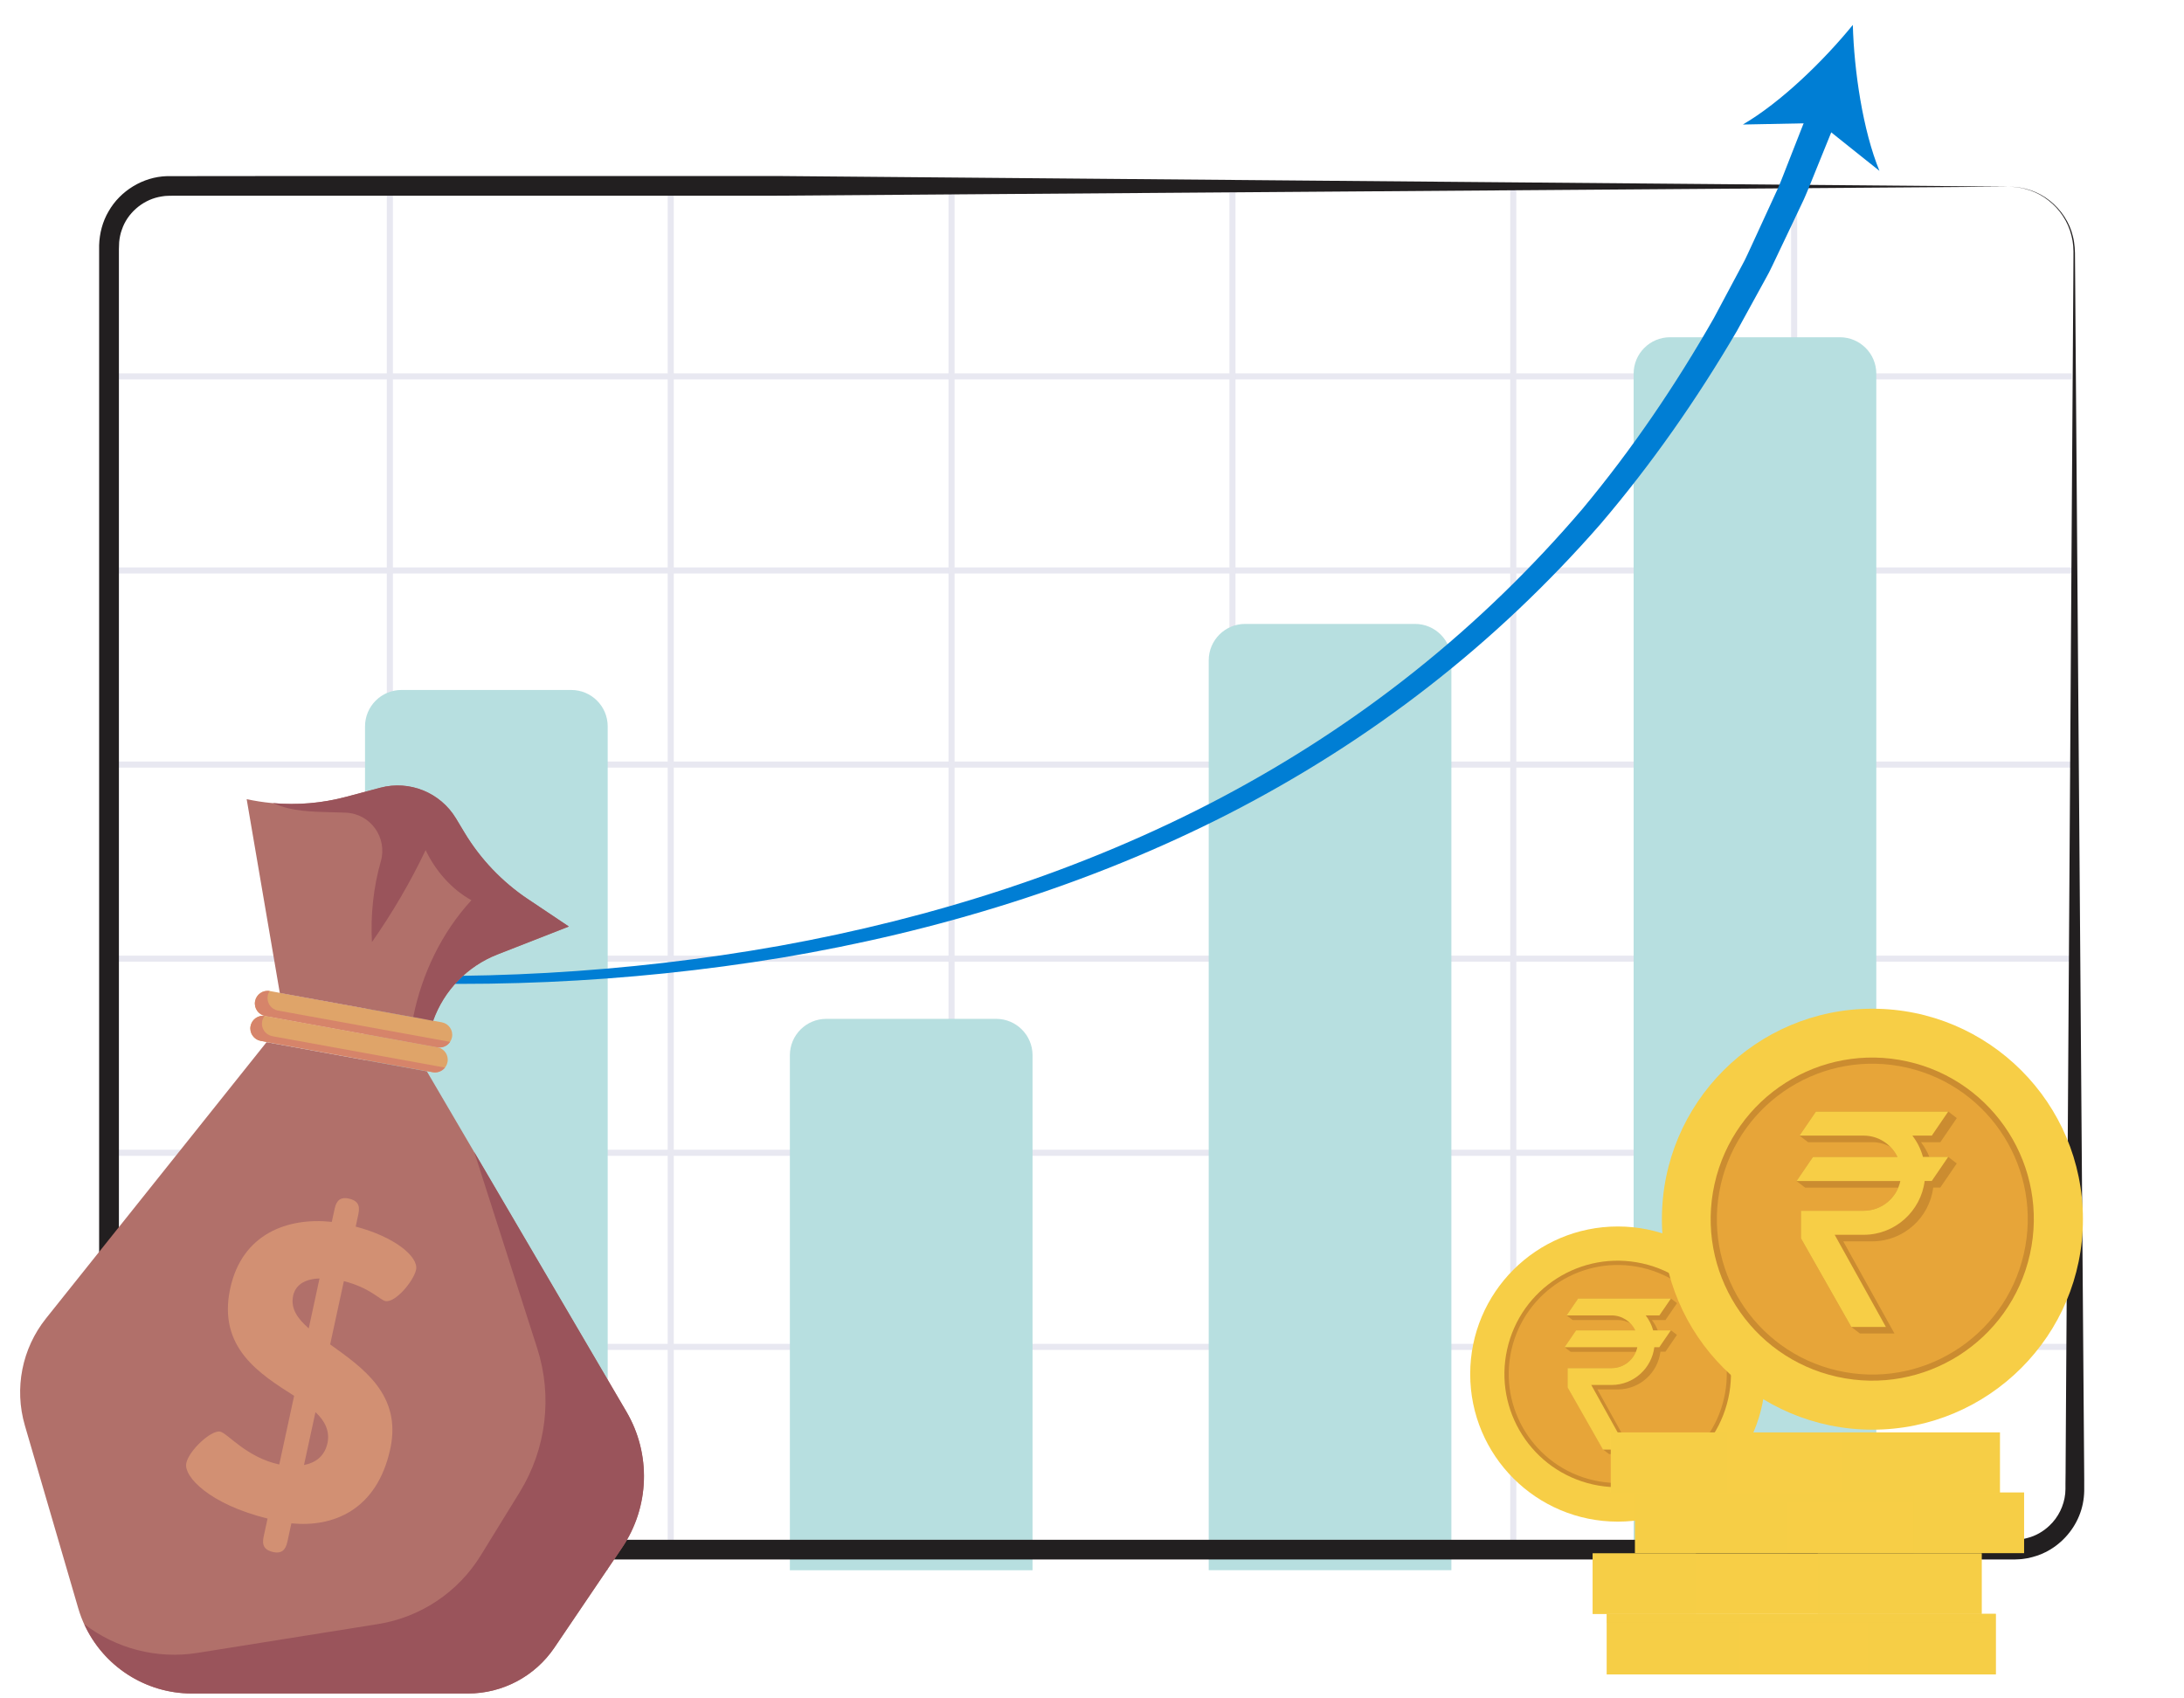
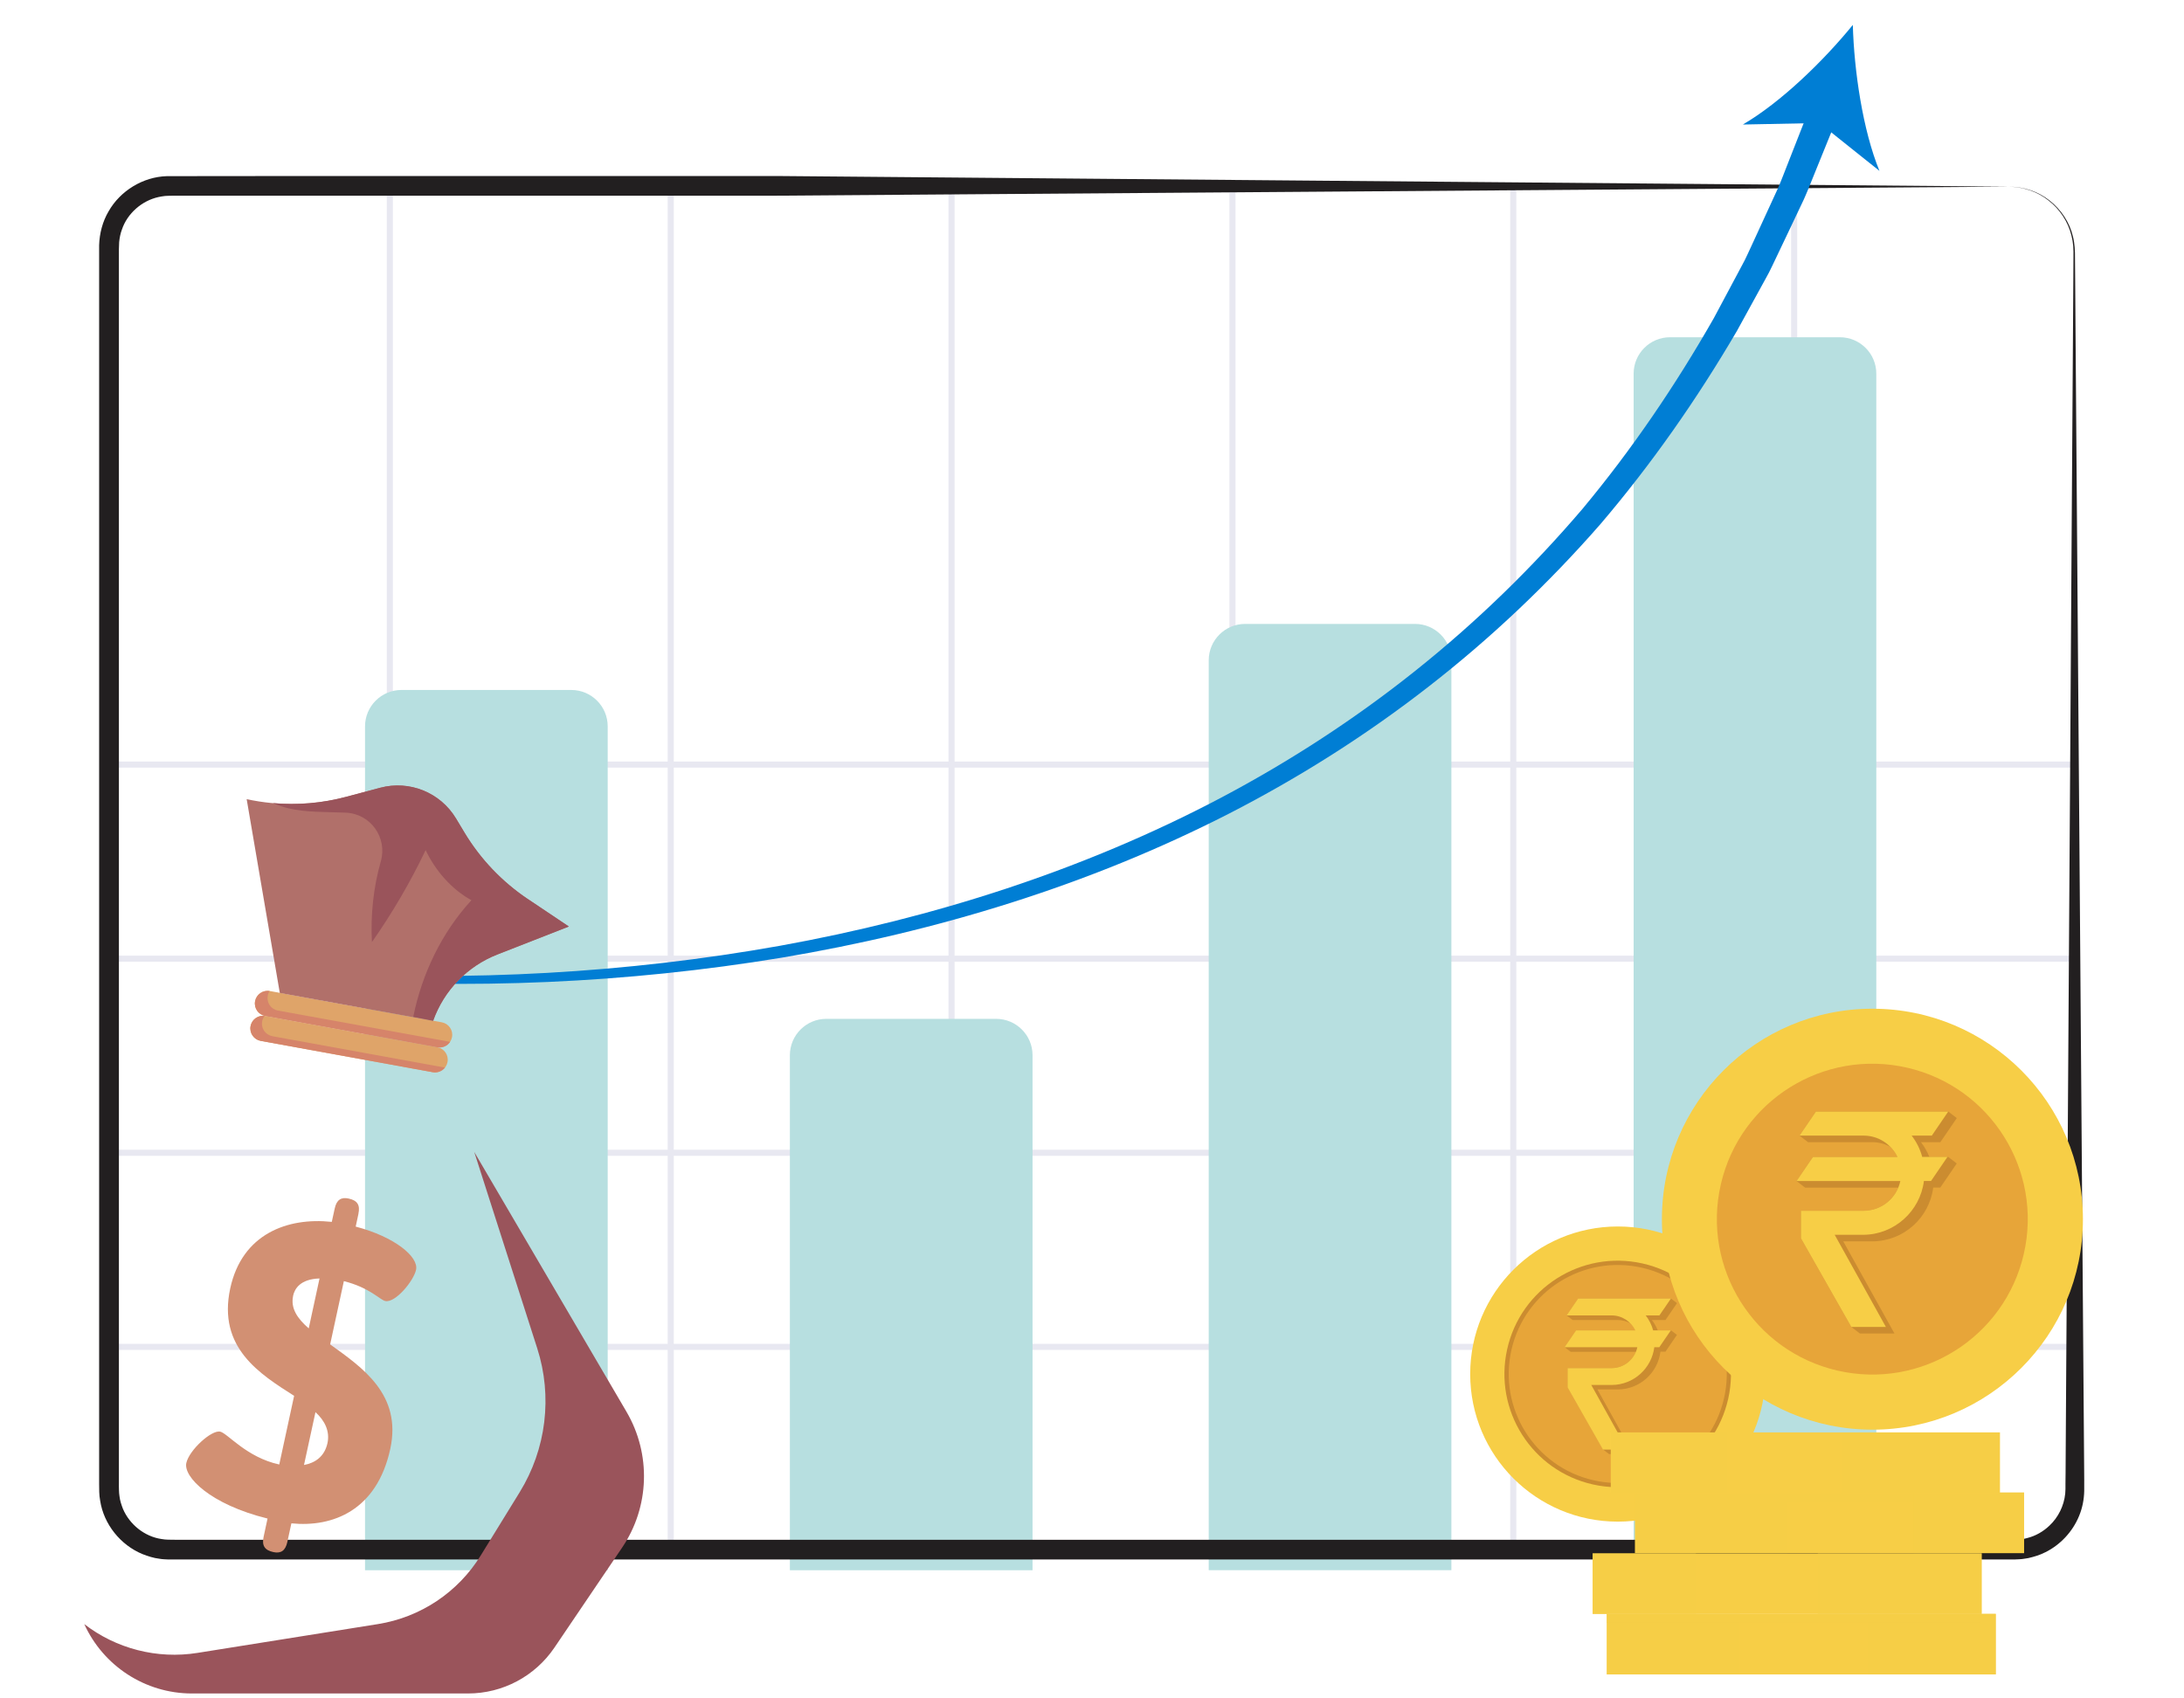
<svg xmlns="http://www.w3.org/2000/svg" viewBox="0 0 360 280">
  <defs>
    <style>
      .cls-1 {
        fill: #b1706a;
      }

      .cls-2 {
        filter: url(#drop-shadow-9);
      }

      .cls-3 {
        filter: url(#drop-shadow-6);
      }

      .cls-4 {
        filter: url(#drop-shadow-7);
      }

      .cls-5 {
        filter: url(#drop-shadow-8);
      }

      .cls-6 {
        fill: #e7a539;
      }

      .cls-7 {
        mix-blend-mode: screen;
      }

      .cls-7, .cls-8 {
        opacity: .5;
      }

      .cls-7, .cls-8, .cls-9 {
        fill: #f7ce46;
      }

      .cls-10 {
        fill: #cb8c30;
      }

      .cls-11 {
        isolation: isolate;
      }

      .cls-8 {
        mix-blend-mode: multiply;
      }

      .cls-12 {
        fill: #dfa469;
      }

      .cls-13 {
        fill: none;
        stroke: #e8e8f1;
        stroke-miterlimit: 10;
      }

      .cls-14 {
        fill: #221f20;
      }

      .cls-15 {
        fill: #d6846a;
      }

      .cls-16 {
        fill: #9a545b;
      }

      .cls-17 {
        fill: #d29073;
      }

      .cls-18 {
        fill: #007ed4;
      }

      .cls-19 {
        filter: url(#drop-shadow-3);
      }

      .cls-19, .cls-20, .cls-21, .cls-22 {
        fill: #b7dfe0;
      }

      .cls-20 {
        filter: url(#drop-shadow-2);
      }

      .cls-21 {
        filter: url(#drop-shadow-5);
      }

      .cls-22 {
        filter: url(#drop-shadow-4);
      }
    </style>
    <filter id="drop-shadow-2" x="60.17" y="110.75" width="44" height="148.12" filterUnits="userSpaceOnUse">
      <feOffset dx="-4" dy="3" />
      <feGaussianBlur result="blur" stdDeviation="0" />
      <feFlood flood-color="#000" flood-opacity=".25" />
      <feComposite in2="blur" operator="in" />
      <feComposite in="SourceGraphic" />
    </filter>
    <filter id="drop-shadow-3" x="130.2" y="164.97" width="44" height="93.9" filterUnits="userSpaceOnUse">
      <feOffset dx="-4" dy="3" />
      <feGaussianBlur result="blur-2" stdDeviation="0" />
      <feFlood flood-color="#000" flood-opacity=".25" />
      <feComposite in2="blur-2" operator="in" />
      <feComposite in="SourceGraphic" />
    </filter>
    <filter id="drop-shadow-4" x="199.24" y="99.86" width="44" height="159" filterUnits="userSpaceOnUse">
      <feOffset dx="-4" dy="3" />
      <feGaussianBlur result="blur-3" stdDeviation="0" />
      <feFlood flood-color="#000" flood-opacity=".25" />
      <feComposite in2="blur-3" operator="in" />
      <feComposite in="SourceGraphic" />
    </filter>
    <filter id="drop-shadow-5" x="269.28" y="52.6" width="44" height="206.27" filterUnits="userSpaceOnUse">
      <feOffset dx="-4" dy="3" />
      <feGaussianBlur result="blur-4" stdDeviation="0" />
      <feFlood flood-color="#000" flood-opacity=".25" />
      <feComposite in2="blur-4" operator="in" />
      <feComposite in="SourceGraphic" />
    </filter>
    <filter id="drop-shadow-6" x="242.34" y="199.2" width="51.66" height="51.66" filterUnits="userSpaceOnUse">
      <feOffset dx="-3" dy="3" />
      <feGaussianBlur result="blur-5" stdDeviation="0" />
      <feFlood flood-color="#000" flood-opacity=".25" />
      <feComposite in2="blur-5" operator="in" />
      <feComposite in="SourceGraphic" />
    </filter>
    <filter id="drop-shadow-7" x="262.52" y="233.15" width="74.12" height="42.9" filterUnits="userSpaceOnUse">
      <feOffset dx="-3" dy="3" />
      <feGaussianBlur result="blur-6" stdDeviation="0" />
      <feFlood flood-color="#000" flood-opacity=".25" />
      <feComposite in2="blur-6" operator="in" />
      <feComposite in="SourceGraphic" />
    </filter>
    <filter id="drop-shadow-8" x="273.93" y="163.3" width="72.4" height="72.4" filterUnits="userSpaceOnUse">
      <feOffset dx="-3" dy="3" />
      <feGaussianBlur result="blur-7" stdDeviation="0" />
      <feFlood flood-color="#000" flood-opacity=".25" />
      <feComposite in2="blur-7" operator="in" />
      <feComposite in="SourceGraphic" />
    </filter>
    <filter id="drop-shadow-9" x="3.31" y="126.49" width="105.83" height="152.7" filterUnits="userSpaceOnUse">
      <feOffset dx="-3" dy="3" />
      <feGaussianBlur result="blur-8" stdDeviation="0" />
      <feFlood flood-color="#000" flood-opacity=".25" />
      <feComposite in2="blur-8" operator="in" />
      <feComposite in="SourceGraphic" />
    </filter>
  </defs>
  <g class="cls-11">
    <g id="Layer_1" data-name="Layer 1">
      <g>
        <g>
-           <line class="cls-13" x1="341.49" y1="62.05" x2="19.49" y2="62.05" />
-           <line class="cls-13" x1="341.49" y1="94.05" x2="19.49" y2="94.05" />
          <line class="cls-13" x1="341.49" y1="158.05" x2="19.49" y2="158.05" />
          <line class="cls-13" x1="341.49" y1="126.05" x2="19.49" y2="126.05" />
          <line class="cls-13" x1="341.49" y1="190.05" x2="19.49" y2="190.05" />
          <line class="cls-13" x1="341.49" y1="222.05" x2="19.49" y2="222.05" />
        </g>
        <g>
          <line class="cls-13" x1="64.26" y1="30.7" x2="64.26" y2="256.43" />
          <line class="cls-13" x1="110.56" y1="30.7" x2="110.56" y2="256.43" />
          <line class="cls-13" x1="203.15" y1="30.7" x2="203.15" y2="256.43" />
          <line class="cls-13" x1="156.85" y1="30.7" x2="156.85" y2="256.43" />
          <line class="cls-13" x1="249.44" y1="30.7" x2="249.44" y2="256.43" />
          <line class="cls-13" x1="295.74" y1="30.7" x2="295.74" y2="256.43" />
        </g>
        <path class="cls-20" d="M70.17,110.75h28c3.31,0,6,2.69,6,6v139.12h-40V116.75c0-3.31,2.69-6,6-6Z" />
        <path class="cls-19" d="M140.2,164.97h28c3.31,0,6,2.69,6,6v84.9h-40v-84.9c0-3.31,2.69-6,6-6Z" />
        <path class="cls-22" d="M209.24,99.86h28c3.31,0,6,2.69,6,6v150h-40V105.86c0-3.31,2.69-6,6-6Z" />
        <path class="cls-21" d="M279.28,52.6h28c3.31,0,6,2.69,6,6v197.27h-40V58.6c0-3.31,2.69-6,6-6Z" />
        <path class="cls-14" d="M337.11,255.92c-.87.45-1.82.73-2.77.95-.48.06-.96.18-1.45.19-.49.03-.98.05-1.38.04H29.05c-.43,0-.81,0-1.29,0-.49-.03-.98-.03-1.46-.12-.97-.11-1.91-.42-2.82-.77-3.62-1.5-6.37-4.91-6.97-8.8-.19-.95-.16-2-.17-2.78V40.43c.06-1.94.56-3.9,1.56-5.59,1.93-3.4,5.69-5.69,9.61-5.8l20.23-.02h80.66l202.77,1.75-204.33,1.5H28.3c-.45-.01-.74.03-1.11.04-.35.05-.7.09-1.04.17-2.75.6-5.16,2.69-6.06,5.38-.25.66-.38,1.36-.45,2.06-.05.65-.04,1.55-.04,2.38v202.13c0,.41-.01.88.01,1.23.02.35.02.71.09,1.05.08.7.31,1.37.56,2.03,1.1,2.6,3.58,4.59,6.38,4.99.7.13,1.37.11,2.26.12h303.18c.7-.03,1.41-.08,2.09-.29,1.37-.34,2.63-1.07,3.65-2.04,1.46-1.37,2.4-3.28,2.6-5.28l.04-.75v-.89s.02-1.79.02-1.79l.02-3.58.09-14.32.19-28.64.37-57.27.37-57.28.19-28.64.05-7.16.02-3.58c.03-1.2-.03-2.35-.33-3.49-.55-2.28-1.91-4.34-3.76-5.78-1.83-1.48-4.19-2.25-6.54-2.29,2.39,0,4.79.77,6.68,2.27,1.88,1.48,3.31,3.58,3.86,5.94.3,1.17.35,2.39.34,3.6l.03,3.63.05,7.26.22,29.03.44,58.05.44,58.05.22,29.03.11,14.51c0,1.23.03,2.37.01,3.67-.03,1.39-.3,2.79-.84,4.09-1.06,2.6-3.09,4.78-5.61,6.02Z" />
        <g>
          <path class="cls-18" d="M51.63,160.29c25.7,1.57,51.58.15,76.89-4.36,25.28-4.57,50.04-12.44,72.72-24.4,11.33-5.99,22.1-12.99,32.09-20.97,9.99-7.97,19.19-16.91,27.49-26.63,8.18-9.82,15.37-20.41,21.69-31.5l4.51-8.45c.79-1.39,1.39-2.87,2.08-4.31l2-4.35,2-4.35c.63-1.47,1.18-2.97,1.77-4.45l3.5-8.92,4.52,1.66-3.67,9.05c-.62,1.5-1.2,3.03-1.86,4.51l-2.09,4.41-2.1,4.41c-.72,1.46-1.35,2.96-2.17,4.37l-4.7,8.56c-6.58,11.24-14.06,21.95-22.52,31.87-8.58,9.81-18.06,18.8-28.33,26.78-10.26,7.99-21.29,14.97-32.84,20.9-23.14,11.85-48.23,19.47-73.73,23.76-25.54,4.22-51.54,5.32-77.31,3.44l.07-1.03Z" />
          <path class="cls-18" d="M305.41,4.11c.21,7.57,1.64,17.36,4.39,24.06l-9.88-7.89-12.64.25c6.26-3.64,13.35-10.54,18.12-16.41Z" />
        </g>
        <g class="cls-3">
          <circle class="cls-9" cx="269.67" cy="223.53" r="24.33" />
          <circle class="cls-10" cx="269.67" cy="223.53" r="18.67" transform="translate(-7.17 438.12) rotate(-77.44)" />
          <circle class="cls-6" cx="269.67" cy="223.53" r="17.97" transform="translate(-8.69 436.14) rotate(-77.03)" />
          <path class="cls-10" d="M278.44,216.33h-2.18c-.25-.62-.57-1.19-.97-1.71h2.24l1.9-2.78-.99-.75h-15.3l-1.9,2.78.99.75h7.41c.76,0,1.47.2,2.1.54.34.34.62.73.83,1.17h-9.76l-1.9,2.78.99.75h10.77c-.65,1.57-2.2,2.68-4.01,2.68h-7.24v3.19s5.82,10.24,5.82,10.24l.99.75h4l-5.92-10.65h3.25s.06,0,.08,0c.02,0,.04,0,.06,0,3.6-.03,6.55-2.73,7-6.22h.82l1.9-2.78-.99-.75Z" />
          <path class="cls-9" d="M274.29,213.86h2.24l1.9-2.78h-15.3l-1.9,2.78h7.41c1.73,0,3.21,1.01,3.91,2.47h-9.76l-1.9,2.78h12c-.42,1.96-2.16,3.44-4.25,3.44h-7.24v3.19s5.82,10.24,5.82,10.24h4l-5.92-10.65h3.25s.06,0,.08,0c.02,0,.04,0,.06,0,3.6-.03,6.55-2.73,7-6.22h.82l1.9-2.78h-2.91c-.25-.91-.67-1.74-1.23-2.47Z" />
        </g>
        <g class="cls-4">
          <g>
            <rect class="cls-9" x="267.85" y="263.06" width="64.13" height="9.99" />
            <rect class="cls-7" x="267.85" y="263.06" width="21.98" height="9.99" />
            <rect class="cls-8" x="310.93" y="263.06" width="21.06" height="9.99" />
          </g>
          <g>
            <rect class="cls-9" x="265.52" y="253.09" width="64.13" height="9.99" />
            <rect class="cls-7" x="265.52" y="253.09" width="17.02" height="9.99" />
            <rect class="cls-8" x="302.63" y="253.09" width="27.02" height="9.99" />
          </g>
          <g>
            <rect class="cls-9" x="272.51" y="243.06" width="64.13" height="9.99" />
            <rect class="cls-7" x="272.51" y="243.06" width="25.07" height="9.99" />
            <rect class="cls-8" x="318.4" y="243.06" width="18.24" height="9.99" />
          </g>
          <g>
            <rect class="cls-9" x="268.52" y="233.15" width="64.13" height="9.99" />
            <rect class="cls-7" x="268.52" y="233.15" width="19.11" height="9.99" />
            <rect class="cls-8" x="306.64" y="233.15" width="26.02" height="9.99" />
          </g>
          <rect class="cls-8" x="267.85" y="263.06" width="61.56" height="1.49" />
          <rect class="cls-8" x="272.51" y="243.14" width="60.15" height="1.55" />
        </g>
        <g class="cls-5">
          <circle class="cls-9" cx="311.64" cy="198" r="34.7" />
-           <circle class="cls-10" cx="311.64" cy="198" r="26.63" transform="translate(50.58 459.11) rotate(-77.44)" />
          <circle class="cls-6" cx="311.64" cy="198" r="25.62" transform="translate(48.73 457.24) rotate(-77.03)" />
          <path class="cls-10" d="M324.14,187.74h-3.11c-.35-.88-.82-1.7-1.39-2.44h3.2l2.71-3.97-1.41-1.08h-21.81l-2.71,3.97,1.41,1.08h10.57c1.09,0,2.1.28,2.99.77.48.49.88,1.05,1.18,1.67h-13.93l-2.71,3.97,1.41,1.08h15.36c-.93,2.24-3.14,3.82-5.72,3.82h-10.32v4.54s8.3,14.61,8.3,14.61l1.41,1.08h5.7l-8.44-15.19h4.64s.08,0,.12,0c.03,0,.06,0,.09,0,5.13-.04,9.35-3.9,9.98-8.87h1.17l2.71-3.97-1.41-1.08Z" />
-           <path class="cls-9" d="M318.23,184.22h3.2l2.71-3.97h-21.81l-2.71,3.97h10.57c2.46,0,4.58,1.44,5.58,3.52h-13.93l-2.71,3.97h17.11c-.59,2.8-3.08,4.9-6.06,4.9h-10.32v4.54s8.3,14.61,8.3,14.61h5.7l-8.44-15.19h4.64s.08,0,.12,0c.03,0,.06,0,.09,0,5.13-.04,9.35-3.9,9.98-8.87h1.17l2.71-3.97h-4.16c-.35-1.29-.95-2.48-1.75-3.52Z" />
+           <path class="cls-9" d="M318.23,184.22h3.2l2.71-3.97h-21.81l-2.71,3.97h10.57c2.46,0,4.58,1.44,5.58,3.52h-13.93l-2.71,3.97h17.11c-.59,2.8-3.08,4.9-6.06,4.9h-10.32v4.54s8.3,14.61,8.3,14.61h5.7l-8.44-15.19h4.64c.03,0,.06,0,.09,0,5.13-.04,9.35-3.9,9.98-8.87h1.17l2.71-3.97h-4.16c-.35-1.29-.95-2.48-1.75-3.52Z" />
        </g>
        <g class="cls-2">
          <g>
            <path class="cls-12" d="M75.09,169.65l-28.36-5.16c-1.14-.21-2.22.55-2.43,1.68h0c-.21,1.14.55,2.22,1.68,2.43l28.36,5.16c1.14.21,2.22-.55,2.43-1.68h0c.21-1.14-.55-2.22-1.68-2.43Z" />
            <path class="cls-12" d="M75.83,165.54l-28.36-5.16c-1.14-.21-2.22.55-2.43,1.68h0c-.21,1.14.55,2.22,1.68,2.43l28.36,5.16c1.14.21,2.22-.55,2.43-1.68h0c.21-1.14-.55-2.22-1.68-2.43Z" />
            <path class="cls-15" d="M48.81,163.6c-1.14-.21-1.89-1.29-1.68-2.43.05-.29.16-.55.32-.78-1.12-.19-2.19.56-2.4,1.68-.21,1.14.55,2.22,1.68,2.43l28.36,5.16c.85.15,1.66-.23,2.11-.9-.01,0-.02,0-.03,0l-28.36-5.16Z" />
            <path class="cls-15" d="M47.89,167.82c-1.14-.21-1.89-1.29-1.68-2.43.06-.34.21-.64.41-.9-1.09-.14-2.12.59-2.32,1.69-.21,1.14.55,2.22,1.68,2.43l28.36,5.16c.79.14,1.56-.19,2.02-.78-.04,0-.07,0-.11,0l-28.36-5.16Z" />
          </g>
          <g>
-             <path class="cls-1" d="M46.96,168.79l-36.38,45.57c-3.96,4.96-5.26,11.55-3.48,17.65l8.8,30.14c2.43,8.32,10.06,14.05,18.73,14.05h45.51c5.7,0,11.03-2.83,14.23-7.55l11.16-16.49c4.54-6.7,4.82-15.42.73-22.4l-32.9-56.14-26.4-4.8Z" />
            <path class="cls-16" d="M106.26,229.73l-25.09-42.82,10.38,32.36c2.55,7.94,1.5,16.6-2.87,23.71l-6.44,10.46c-3.73,6.06-9.92,10.19-16.94,11.31l-29.75,4.75c-6.65,1.06-13.4-.69-18.66-4.75,3.13,6.88,10.02,11.44,17.75,11.44h45.51c5.7,0,11.03-2.83,14.23-7.55l11.16-16.49c4.54-6.7,4.82-15.42.73-22.4Z" />
          </g>
          <path class="cls-17" d="M62.09,197.09l-.46,2.13c6.45,1.69,10.41,4.99,9.95,7.12-.4,1.85-3.42,5.5-5.07,5.15-.89-.19-2.54-2.2-6.83-3.28l-2.26,10.43c5.28,3.8,11.86,8.24,9.91,17.23-2.2,10.15-9.49,12.96-16.3,12.27l-.67,3.08c-.31,1.44-1.07,1.93-2.3,1.66-1.44-.31-1.92-1.07-1.61-2.51l.65-3.02c-9.48-2.34-13.88-6.89-13.39-9.15.46-2.12,4.14-5.49,5.58-5.18,1.23.27,4.32,4.24,9.74,5.42l2.45-11.32c-5.62-3.59-12.65-7.91-10.53-17.72,1.95-8.99,9.44-11.74,16.74-10.96l.48-2.2c.31-1.44,1.06-1.92,2.29-1.65,1.44.31,1.93,1.07,1.62,2.5ZM51.32,210.63c-.45,2.06.7,3.74,2.57,5.37l1.78-8.23c-3.19.1-4.1,1.7-4.36,2.86ZM53.11,238.52c1.79-.33,3.38-1.35,3.87-3.61.42-1.92-.42-3.68-1.98-5.1l-1.89,8.71Z" />
          <g>
            <path class="cls-1" d="M49.12,160.69l-5.46-31.94h0c5.42,1.18,11.05,1.05,16.41-.38l5.59-1.49c4.82-1.29,9.92.77,12.5,5.05l1.4,2.33c2.63,4.38,6.2,8.12,10.44,10.97l6.76,4.53-11.76,4.6c-4.95,1.94-8.82,5.93-10.61,10.94h0l-25.28-4.6Z" />
            <path class="cls-16" d="M90,145.21c-4.24-2.84-7.81-6.59-10.44-10.96l-1.4-2.33c-2.58-4.28-7.67-6.34-12.5-5.05l-5.59,1.49c-3.94,1.05-8.03,1.4-12.07,1.04.83.37,1.71.67,2.59.87,2.91.67,5.93.57,8.91.69.18,0,.36.02.55.02,4.05.2,6.84,4.12,5.72,8.03-1.23,4.31-1.7,8.9-1.46,13.3,3.36-4.8,6.33-9.87,8.85-15.16,1.6,3.38,4.27,6.46,7.55,8.26-4.89,5.32-8.15,12.1-9.59,19.23l3.28.64h0c1.78-5.01,5.65-9.01,10.61-10.94l11.76-4.6-6.76-4.53Z" />
          </g>
        </g>
      </g>
    </g>
  </g>
</svg>